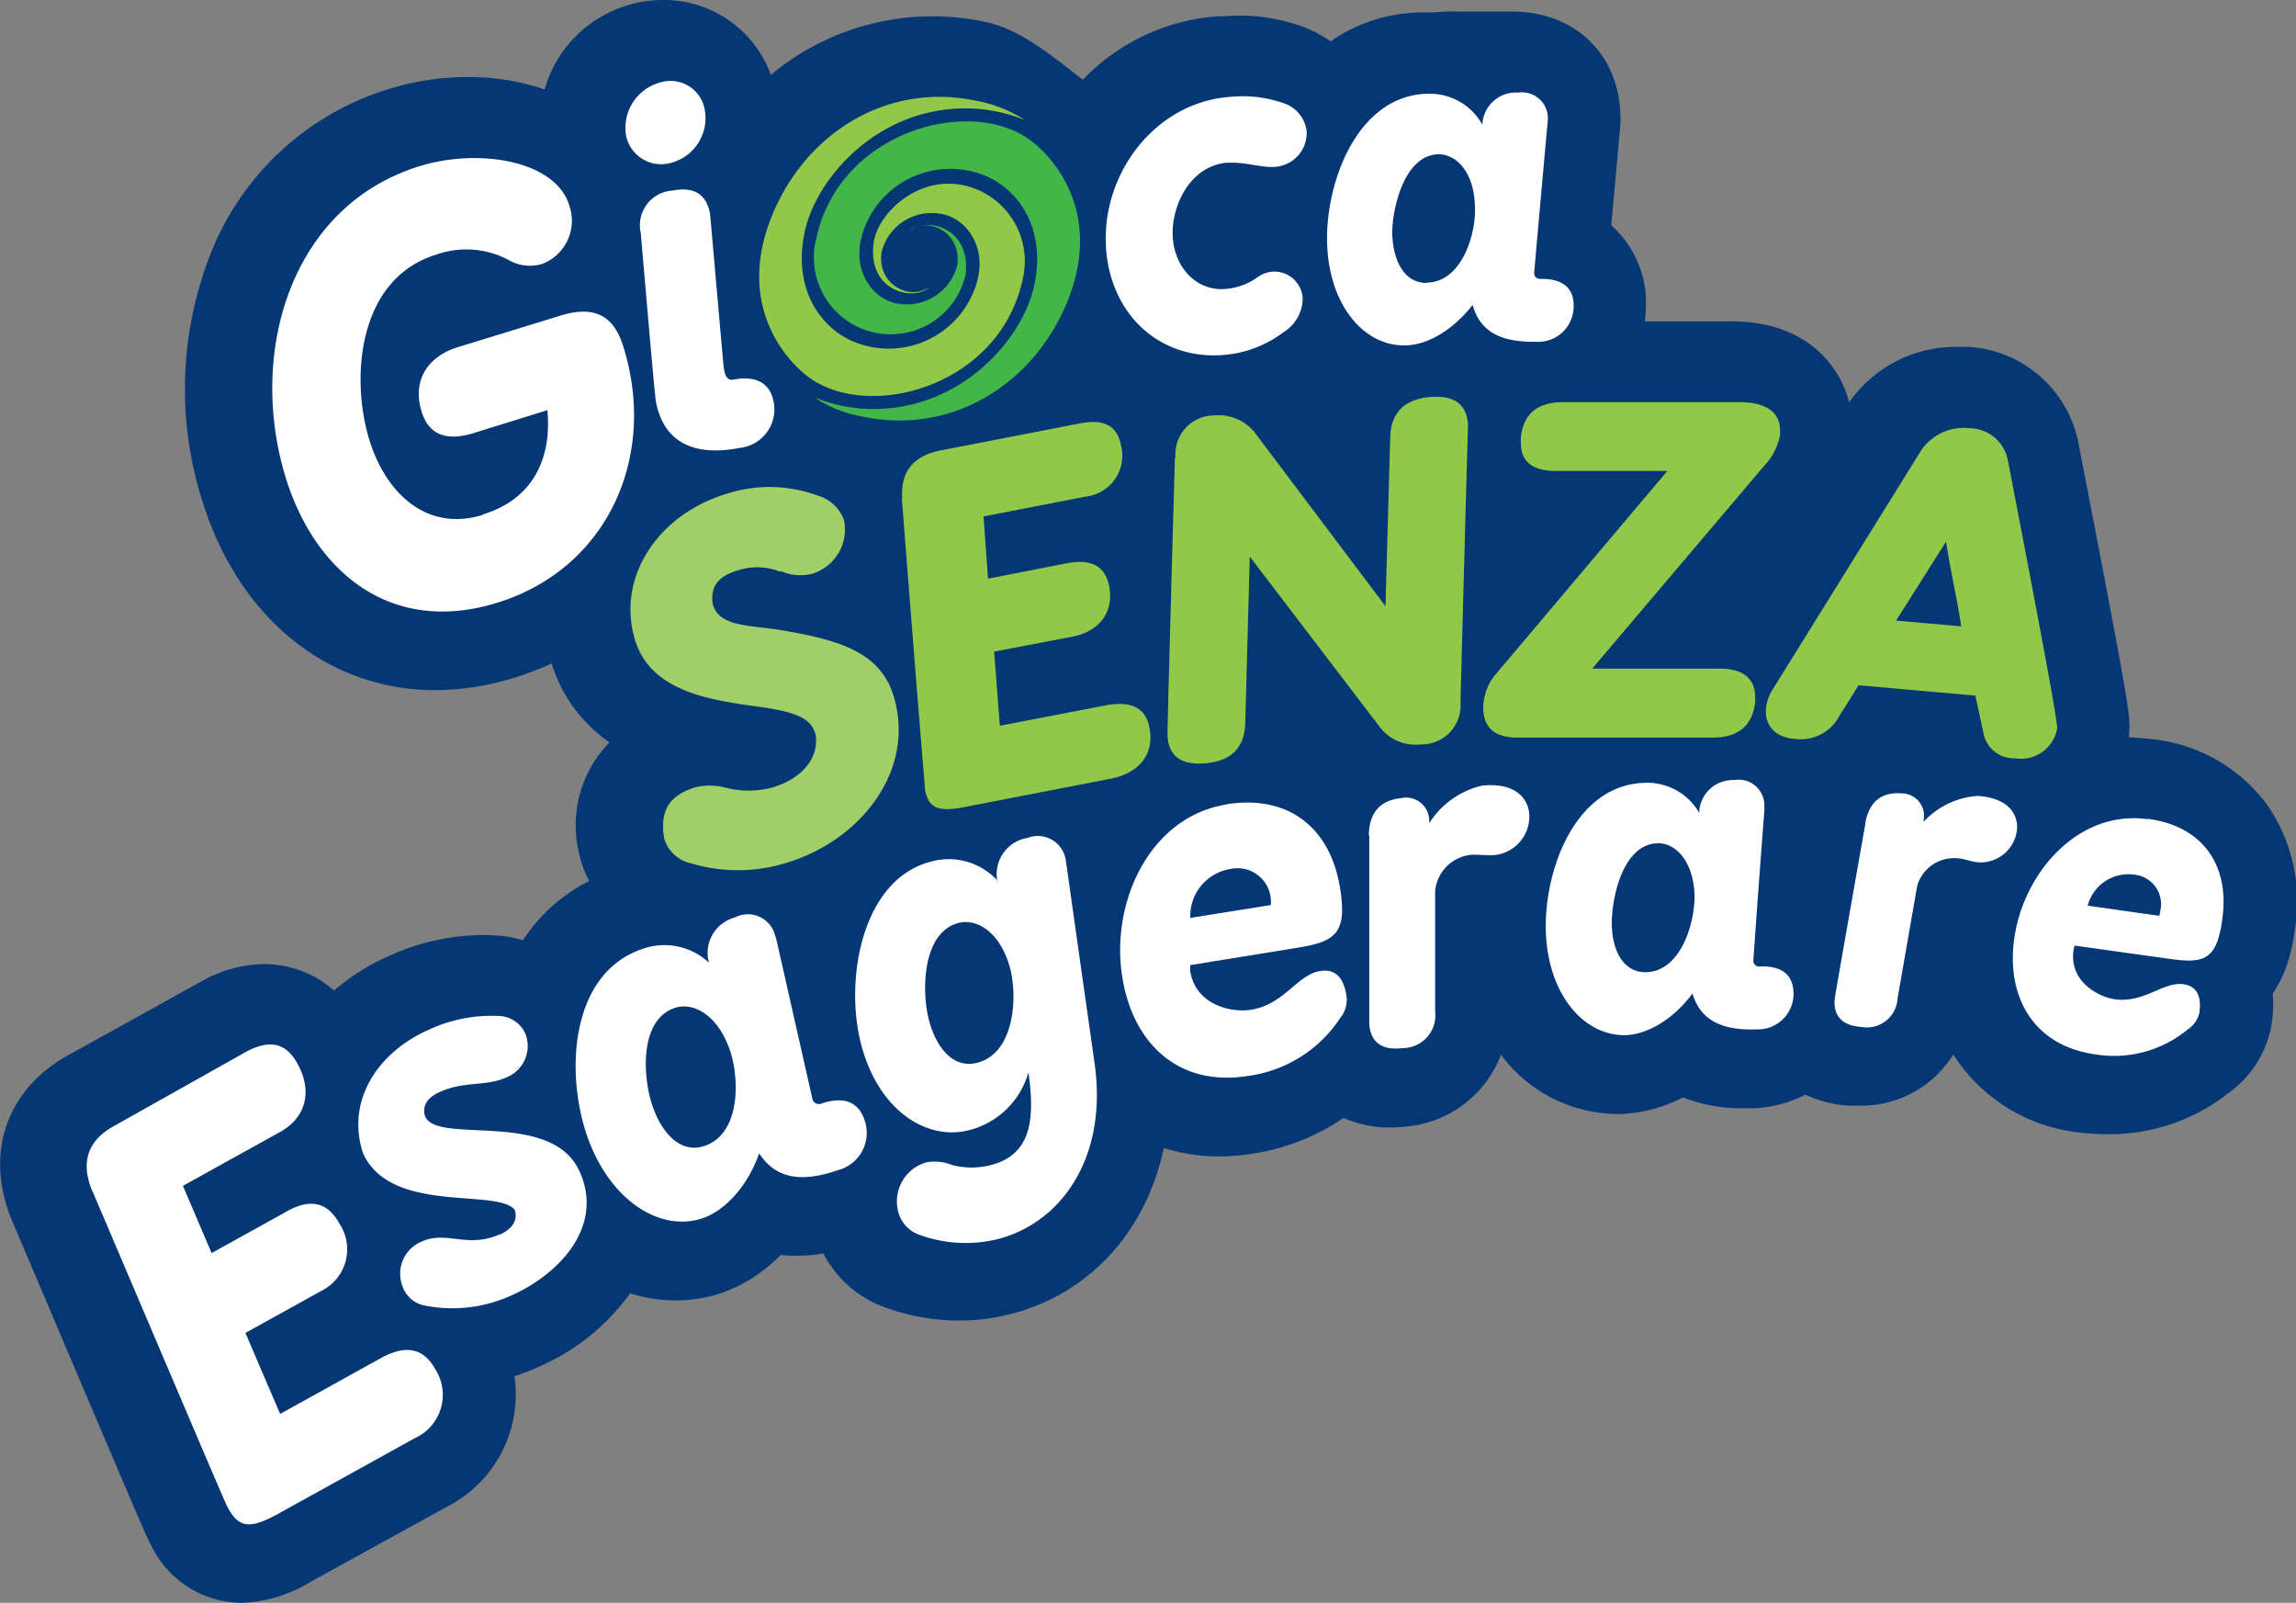
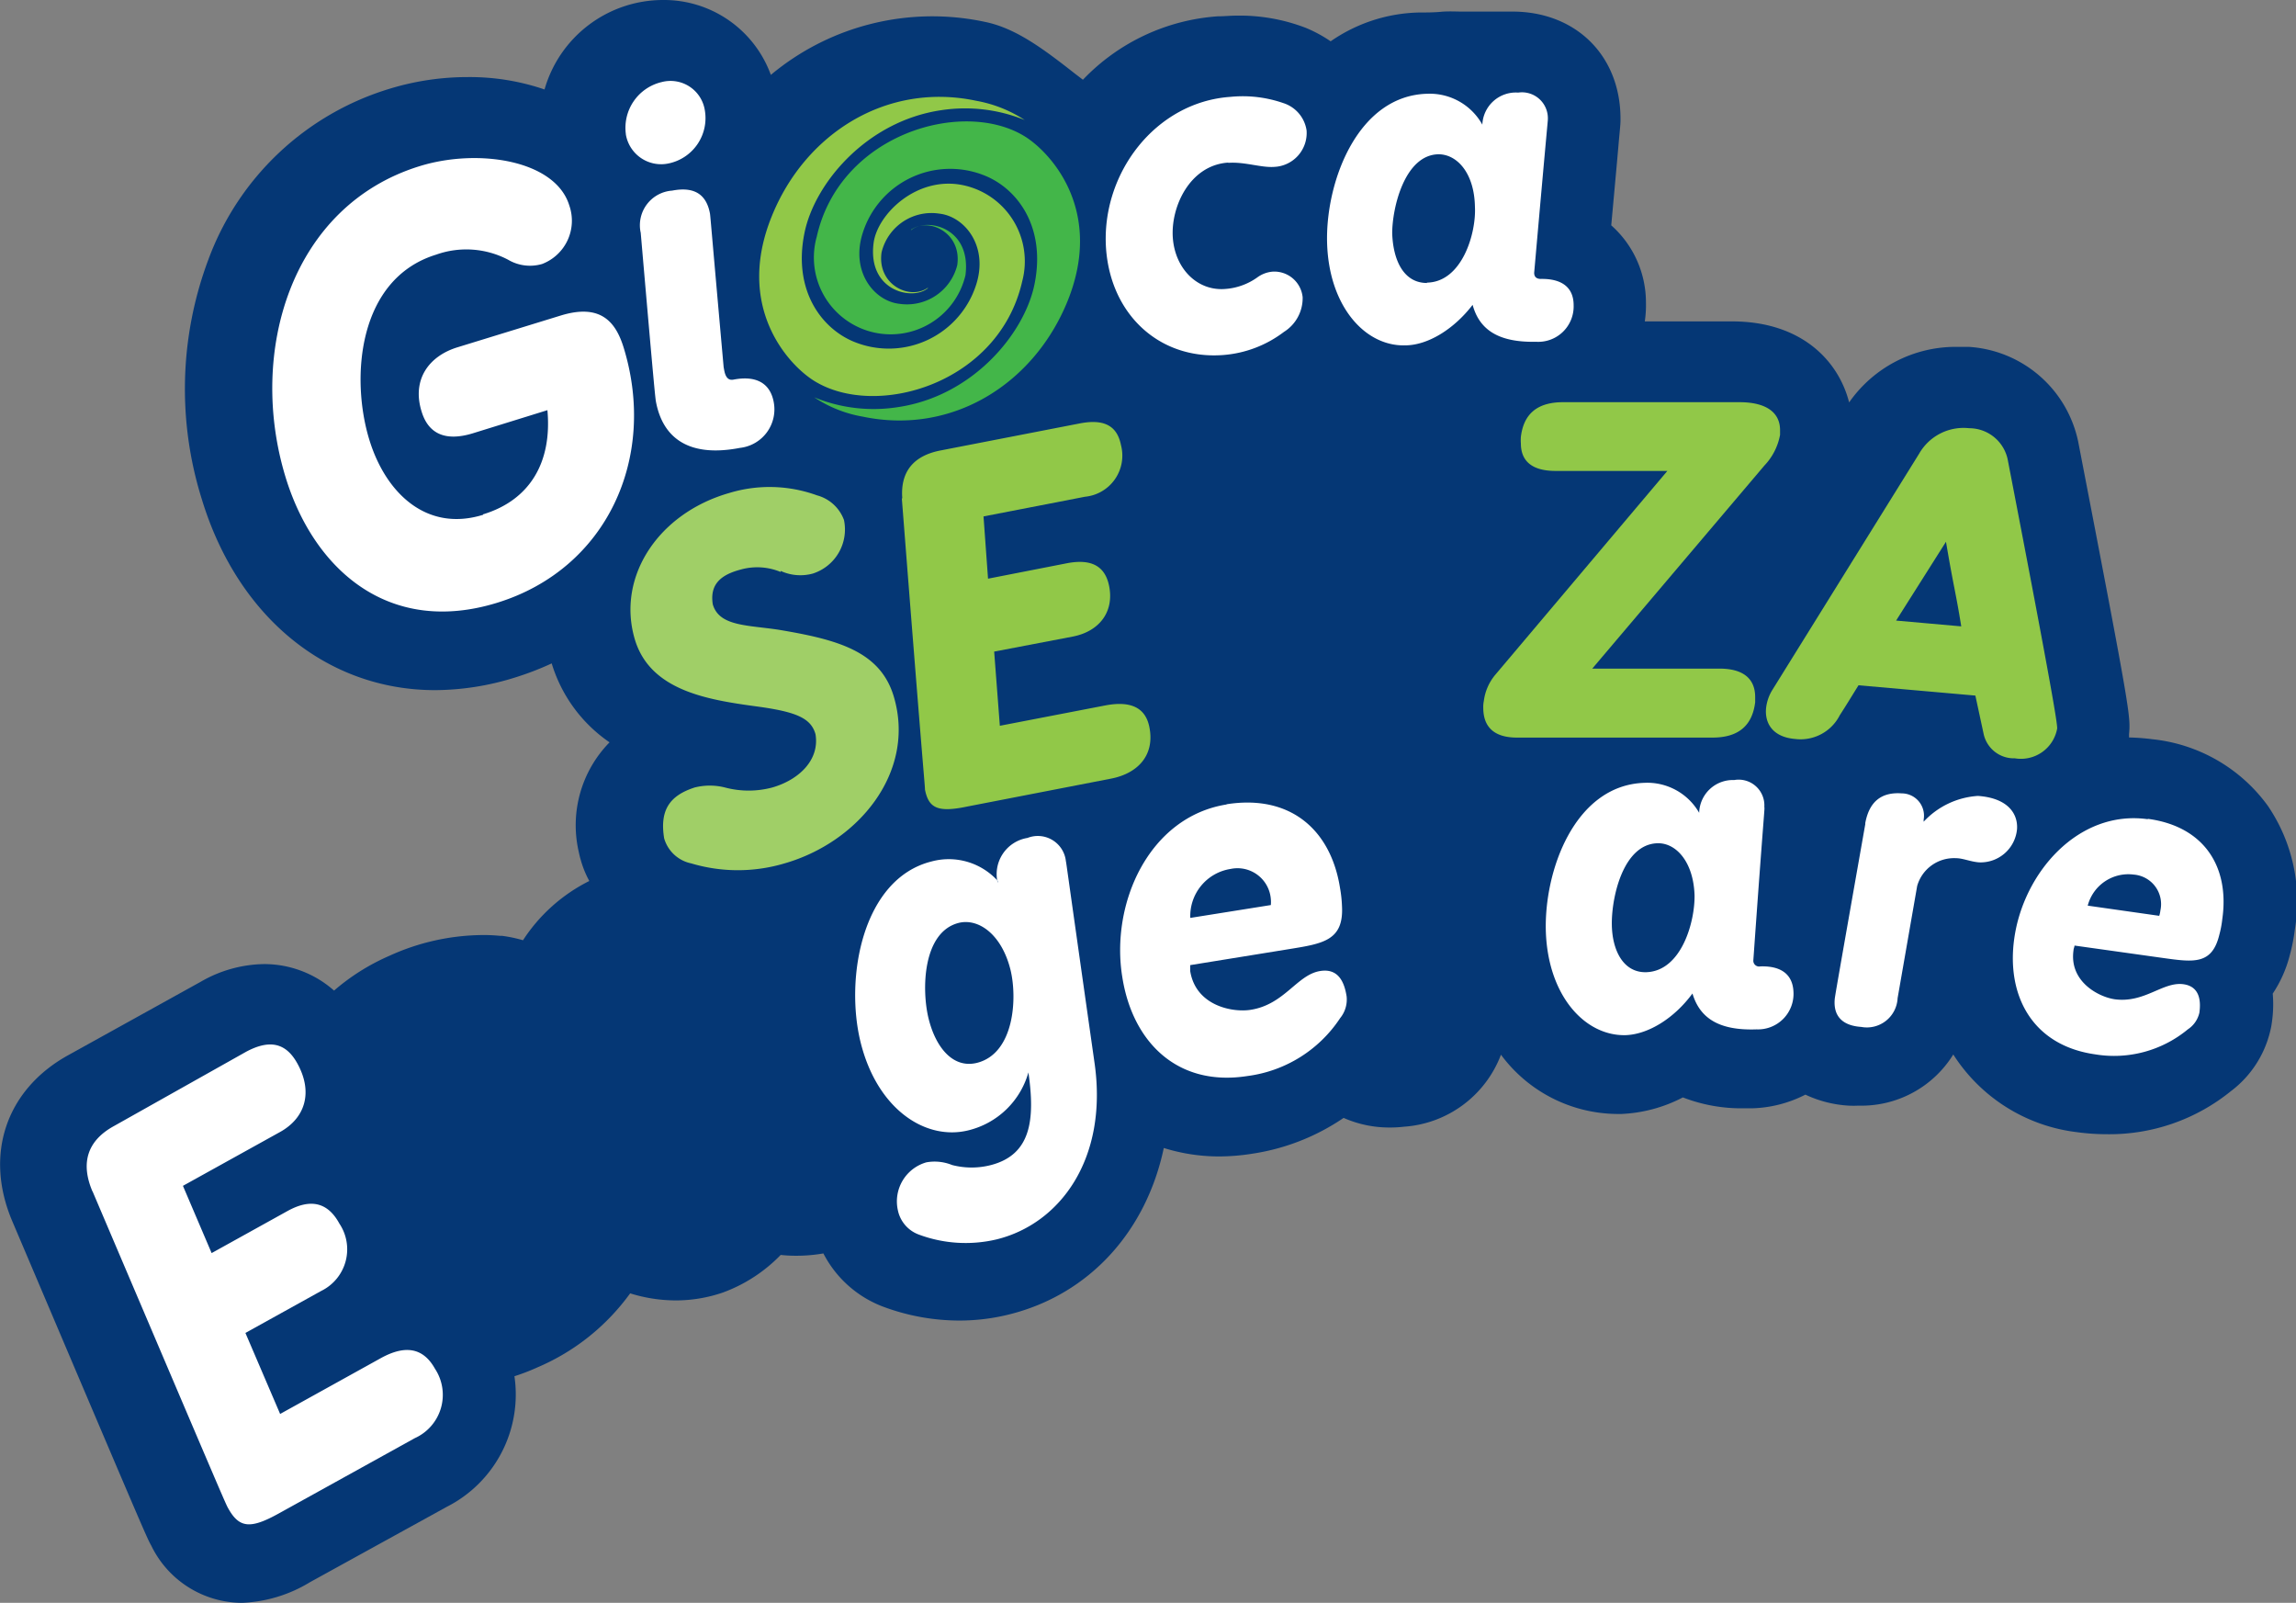
<svg xmlns="http://www.w3.org/2000/svg" viewBox="0 0 198.43 138.49">
  <rect x="0" y="0" width="198.43" height="138.49" fill="#808080" stroke="none" />
  <defs>
    <style>.cls-1{fill:#053775;}.cls-1,.cls-2,.cls-3,.cls-4{fill-rule:evenodd;}.cls-2{fill:#fff;}.cls-3{fill:#a0cf67;}.cls-4,.cls-5{fill:#91c848;}.cls-6{fill:#43b649;}</style>
  </defs>
  <title>Asset 22</title>
  <g id="Layer_2" data-name="Layer 2">
    <g id="Livello_1" data-name="Livello 1">
      <path class="cls-1" d="M20.91,138.49a8.75,8.75,0,0,1-7.83-4.93c-.43-.78-.43-.78-12-28C-1.39,99.8.5,94.16,5.88,91.18l11.48-6.36A11.22,11.22,0,0,1,22.8,83.3a9.11,9.11,0,0,1,6.07,2.29,18.65,18.65,0,0,1,4.77-3,19.74,19.74,0,0,1,8.11-1.8,14.33,14.33,0,0,1,1.47.07h.17a11.61,11.61,0,0,1,1.81.38,14.62,14.62,0,0,1,5.73-5.12,8.62,8.62,0,0,1-.75-1.86c-.07-.23-.12-.46-.17-.69a10.23,10.23,0,0,1,2.67-9.43,12.73,12.73,0,0,1-5-6.82,25.67,25.67,0,0,1-3.27,1.25,23.36,23.36,0,0,1-6.8,1.06c-9.33,0-17.06-6.31-20.16-16.47A31.81,31.81,0,0,1,18,22.45,24.15,24.15,0,0,1,33.7,7.66a23,23,0,0,1,6.69-1,20,20,0,0,1,6.67,1.07A10.66,10.66,0,0,1,57.28,0a9.83,9.83,0,0,1,9.34,6.47A21.78,21.78,0,0,1,85.17,1.9c2.58.54,4.9,2.24,7.65,4.4l.77.59a17.82,17.82,0,0,1,11.65-5.48c.57,0,1.1-.06,1.62-.06a15.9,15.9,0,0,1,6,1.06A11.72,11.72,0,0,1,115,3.57a13.9,13.9,0,0,1,7.66-2.49c.54,0,1.26,0,1.87-.06S125.91,1,126.22,1h.4l1.3,0c.47,0,.89,0,1.34,0l1,0h.44c5.5,0,9.35,3.81,9.35,9.26,0,.38,0,.43-.13,1.78-.09,1.07-.28,3.18-.67,7.43a8.91,8.91,0,0,1,3,6.7,9.36,9.36,0,0,1-.1,1.6h7.54c5.93,0,9.18,3.33,10.12,7a11.22,11.22,0,0,1,9.26-4.8c.35,0,.72,0,1.08,0a10.32,10.32,0,0,1,9.51,8.47c4.49,23.25,4.48,23.45,4.34,25l0,.28a18.28,18.28,0,0,1,2,.15,14.13,14.13,0,0,1,10,5.76,14.66,14.66,0,0,1,2.33,10.68,15.61,15.61,0,0,1-.45,2.27,10.72,10.72,0,0,1-1.46,3.27,10.77,10.77,0,0,1-.08,2.52,6.26,6.26,0,0,1-.14.73,9.15,9.15,0,0,1-3.41,5.19A16.66,16.66,0,0,1,182.09,98a19.19,19.19,0,0,1-2.61-.18,14.76,14.76,0,0,1-10.67-6.71,9.33,9.33,0,0,1-8.19,4.42,8.19,8.19,0,0,1-.85,0,10.14,10.14,0,0,1-3.74-.95,10.71,10.71,0,0,1-4.58,1.18h-.71a14,14,0,0,1-5.3-.94,12.66,12.66,0,0,1-5.3,1.43h-.42a12.6,12.6,0,0,1-10-5.12,9.67,9.67,0,0,1-8.37,6.22,10.26,10.26,0,0,1-1.23.07,9.77,9.77,0,0,1-4-.83,19,19,0,0,1-7.87,3.09,18.71,18.71,0,0,1-2.86.24,16,16,0,0,1-4.81-.73c-1.51,7.15-6.38,12.64-13.36,14.38a17.81,17.81,0,0,1-4.32.53,18.88,18.88,0,0,1-6.47-1.16,9.63,9.63,0,0,1-5.27-4.64,13.53,13.53,0,0,1-2.34.2,12,12,0,0,1-1.35-.07,13.31,13.31,0,0,1-5,3.25,12.55,12.55,0,0,1-4.07.68,13.35,13.35,0,0,1-3.94-.61,19.13,19.13,0,0,1-8,6.39,18,18,0,0,1-2,.77,10.88,10.88,0,0,1-5.84,11.28L26.8,136.7a12.2,12.2,0,0,1-5.89,1.79" />
      <path class="cls-2" d="M41.75,44.48C36.84,46,33.32,42.57,31.92,38c-1.64-5.34-1-13.92,5.78-16a7.77,7.77,0,0,1,6.21.44,3.72,3.72,0,0,0,2.94.37,4,4,0,0,0,2.35-5.06C48,13.84,41.36,12.8,36.32,14.34,25.1,17.77,21.4,30.49,24.68,41.23,27.1,49.15,33.56,55,43,52.07s13.81-12.5,10.91-22c-.69-2.27-2-3.86-5.44-2.81L39.56,30c-2.45.74-4,2.76-3.12,5.57.59,1.92,2.06,2.59,4.42,1.87l6.45-2c.41,4.5-1.51,7.77-5.56,9" />
      <path class="cls-2" d="M55.37,20.07c1.22,14.11,1.27,14.38,1.33,14.69.62,3.18,2.94,4.77,7.24,3.94a3.35,3.35,0,0,0,2.92-4c-.32-1.62-1.54-2.27-3.47-1.9-.54.11-.72-.38-.8-.81l-.05-.27c-1.16-13-1.15-13.15-1.19-13.31-.33-1.7-1.44-2.29-3.26-1.94a3,3,0,0,0-2.72,3.63m-1.28-8.48a3.09,3.09,0,0,0,3.7,2.5,4,4,0,0,0,3.12-4.62,3,3,0,0,0-3.72-2.41A4.06,4.06,0,0,0,54.09,11.59Z" />
      <path class="cls-2" d="M106.17,14.07c1.41-.1,2.83.43,3.94.35a2.93,2.93,0,0,0,2.81-3.15,2.93,2.93,0,0,0-2-2.36,10.7,10.7,0,0,0-4.59-.54C99.86,8.82,95.14,15,95.59,21.48c.41,5.69,4.59,9.58,10.06,9.2a9.92,9.92,0,0,0,5.31-2,3.44,3.44,0,0,0,1.62-3A2.46,2.46,0,0,0,110,23.47a2.59,2.59,0,0,0-1.34.5,5.43,5.43,0,0,1-2.81,1c-2.38.17-4.3-1.76-4.49-4.43s1.47-6.27,4.78-6.49" />
      <path class="cls-2" d="M131.21,8a2.9,2.9,0,0,0-3.1,2.77,5.2,5.2,0,0,0-4.71-2.67c-6,.11-8.8,7.46-8.71,12.74.1,5.53,3.23,9.09,6.74,9,1.95,0,4.21-1.38,5.84-3.5.57,2.09,2.15,3.26,5.48,3.19A3.06,3.06,0,0,0,136,26.37c0-1.52-1-2.3-2.83-2.27-.36,0-.58-.16-.58-.53,1.14-12.93,1.18-13.08,1.18-13.22A2.24,2.24,0,0,0,131.21,8m-7.89,16.45c-2,0-2.92-1.94-3-4.29,0-2.2,1.07-6.78,4-6.83,1.62,0,3.1,1.64,3.15,4.54C127.59,20.15,126.36,24.37,123.32,24.42Z" />
      <path class="cls-3" d="M67.47,49.33a4.07,4.07,0,0,0,2.77.23,4,4,0,0,0,2.7-4.63,3.43,3.43,0,0,0-2.33-2.13,12,12,0,0,0-7.6-.2c-6.12,1.76-9.7,7.22-8.17,12.56,1.29,4.51,6.29,5.3,10.57,5.88,3.39.46,4.68,1,5.07,2.4.37,2.23-1.44,3.94-3.73,4.6a7.92,7.92,0,0,1-4.1,0,5.36,5.36,0,0,0-2.61,0C57.87,68.74,57,70,57.4,72.44a3.08,3.08,0,0,0,2.34,2.16,14.09,14.09,0,0,0,8.06,0c6.38-1.83,11.34-7.85,9.47-14.33-1.14-4-4.87-5-9.93-5.85-2.7-.42-5.19-.28-5.74-2.21-.27-1.74.71-2.55,2.42-3a5.29,5.29,0,0,1,3.45.21" />
      <path class="cls-4" d="M77.94,43.06c1.9,24.34,2,24.78,2,25.16.32,1.63,1.13,2,3.69,1.46L96,67.28c2.31-.44,3.81-2,3.34-4.42-.32-1.71-1.6-2.34-3.86-1.9l-9.07,1.75-.49-6.41L92.72,55c2.3-.45,3.57-2.14,3.14-4.34-.34-1.75-1.53-2.39-3.62-2L85.39,50,85,44.62l8.77-1.7a3.57,3.57,0,0,0,3.11-4.46c-.34-1.71-1.5-2.28-3.59-1.87l-12,2.33c-2.34.45-3.49,1.84-3.31,4.14" />
-       <path class="cls-4" d="M101.54,39.54c-.67,23.77-.65,24-.63,24.15q.21,2.53,3.28,2.26c2.23-.2,3.36-1.33,3.43-3.46l.39-14.4,11.24,14.73a3.87,3.87,0,0,0,3.52,1.5,3.37,3.37,0,0,0,3.45-3.65c.63-23.73.66-23.92.65-24.07-.16-1.73-1.24-2.48-3.34-2.29s-3.31,1.33-3.38,3.41l-.41,14.66L108.62,37.61A4,4,0,0,0,105,35.89a3.37,3.37,0,0,0-3.41,3.65" />
      <path class="cls-4" d="M129.24,58.29a4.38,4.38,0,0,0-1,2.27,2.52,2.52,0,0,0-.05.59c0,1.72,1,2.58,2.91,2.58H148c2.21,0,3.44-1,3.69-3.06,0-.15,0-.3,0-.44,0-1.61-1.06-2.46-3.08-2.46h-11l14.88-17.55a5.18,5.18,0,0,0,1.35-2.65c0-.15,0-.25,0-.41,0-1.38-1-2.41-3.52-2.41H135.09c-2.22,0-3.41,1-3.65,3a3.51,3.51,0,0,0,0,.56c0,1.56,1,2.38,3,2.38h9.66" />
      <path class="cls-4" d="M168.18,46.81c.66,3.91.85,4.39,1.32,7.31l-5.63-.5m7.57,9.82a2.67,2.67,0,0,0,2.69,2.08,3.18,3.18,0,0,0,3.66-2.58c0-.43-.23-2.31-4.25-23.1A3.4,3.4,0,0,0,170.19,37a4.42,4.42,0,0,0-4.33,2.2L153.17,59.62a3.74,3.74,0,0,0-.54,1.58c-.12,1.3.58,2.49,2.52,2.65A3.8,3.8,0,0,0,159,61.8c.54-.83,1.06-1.69,1.62-2.59l10.1.89Z" />
      <path class="cls-2" d="M8,102.94c11.29,26.5,11.5,27,11.72,27.38.95,1.71,1.91,1.81,4.35.46l11.78-6.52a4.1,4.1,0,0,0,1.74-6c-1-1.79-2.54-2.1-4.7-.9l-8.68,4.81-3-7,6.55-3.63a4,4,0,0,0,1.57-5.82c-1-1.84-2.49-2.19-4.49-1.08l-6.55,3.63-2.48-5.81,8.39-4.65c2.2-1.22,2.87-3.46,1.49-5.94-1-1.8-2.42-2.06-4.41-1L9.82,97.31c-2.24,1.24-2.89,3.14-1.83,5.63" />
-       <path class="cls-2" d="M43.19,106.65c-2.82,1.25-4.56-.35-6.73.62a3,3,0,0,0-1.65,3.93,2.5,2.5,0,0,0,1.78,1.58,12.3,12.3,0,0,0,7.61-.85c4-1.77,8.06-5.87,5.9-10.69-2.41-5.41-12.26-2.32-13.35-4.76-.33-1,.29-1.69,1.22-2.11,2.17-1,4-.46,5.82-1.29a2.91,2.91,0,0,0,1.62-3.75,2.59,2.59,0,0,0-2.16-1.54A12.89,12.89,0,0,0,37,89c-4.25,1.89-7.13,6-5.63,10.63,2.38,5.33,11.61,3,13.12,4.91.3,1-.33,1.71-1.33,2.15" />
-       <path class="cls-2" d="M63.56,79.26a3.17,3.17,0,0,0-2.29,3.92A5.64,5.64,0,0,0,55.49,82c-6.24,2.15-6.63,10.7-4.75,16.15,2,5.71,6.43,8.34,10,7.1,2-.69,3.91-2.85,4.87-5.6,1.3,2,3.34,2.65,6.76,1.47a3.33,3.33,0,0,0,2.33-4.39c-.54-1.57-1.82-2-3.69-1.39a.57.57,0,0,1-.79-.36C67.09,81.17,67.08,81,67,80.87a2.43,2.43,0,0,0-3.47-1.61M60.92,99c-2.05.71-3.69-1-4.53-3.45s-1.16-7.39,1.89-8.45c1.68-.58,3.78.66,4.8,3.64C63.9,93.12,64.05,97.91,60.92,99Z" />
      <path class="cls-2" d="M86.22,76.1a5.71,5.71,0,0,0-5.7-1.67c-6,1.49-7.52,10.09-6.14,15.64,1.44,5.78,5.62,8.52,9.33,7.59a7.15,7.15,0,0,0,5.17-5c.6,4.16.19,7.1-3.22,8a6.68,6.68,0,0,1-3.38,0,4,4,0,0,0-2.22-.23,3.51,3.51,0,0,0-2.46,4.15,2.85,2.85,0,0,0,1.78,2.08,11.6,11.6,0,0,0,6.78.42c5.5-1.37,9.6-7,8.44-15.2-2.44-17.15-2.44-17.31-2.48-17.46A2.44,2.44,0,0,0,88.8,72.4a3.17,3.17,0,0,0-2.57,3.9M84.45,91.83c-2.1.53-3.59-1.35-4.2-3.83s-.52-7.47,2.61-8.26c1.72-.42,3.71,1,4.47,4.05C87.93,86.24,87.67,91,84.45,91.83Z" />
      <path class="cls-2" d="M106,69.51C99.3,70.58,95.94,78.07,97,84.46c.88,5.54,4.72,9.47,10.82,8.51a11.34,11.34,0,0,0,8-5,2.54,2.54,0,0,0,.56-1.88c-.19-1.21-.7-2.45-2.29-2.19-2,.32-3.07,2.89-6,3.35-1.55.25-4.75-.33-5.23-3.36,0-.15,0-.35,0-.5L111.45,82c2.91-.47,4.69-.75,4.53-3.71a11.26,11.26,0,0,0-.17-1.57c-.79-5-4.27-8.1-9.8-7.23m-3.14,9.82a4.12,4.12,0,0,1,3.48-4.23,2.89,2.89,0,0,1,3.48,2.59,2.81,2.81,0,0,1,0,.53Z" />
-       <path class="cls-2" d="M118.34,72.16c0,16,0,16.22,0,16.4.16,1.53,1.13,2.21,2.83,2a2.83,2.83,0,0,0,2.86-3.18V77a3.47,3.47,0,0,1,3-3.13c.67-.07,1.36.08,2.22,0a3.35,3.35,0,0,0,2.91-3.6c-.15-1.41-1.32-2.67-4.07-2.39a7.36,7.36,0,0,0-4.57,3.25l0-.18a2,2,0,0,0-2.38-2c-1.89.2-2.83,1.27-2.84,3.29" />
      <path class="cls-2" d="M149.9,67.4a2.91,2.91,0,0,0-3.05,2.83,5.17,5.17,0,0,0-4.76-2.59c-6,.21-8.67,7.61-8.49,12.89.2,5.53,3.39,9,6.9,8.91,1.95-.07,4.19-1.45,5.77-3.6.62,2.08,2.22,3.22,5.54,3.1A3.07,3.07,0,0,0,155,85.71c-.06-1.51-1.06-2.27-2.87-2.21a.5.5,0,0,1-.6-.52c.92-13,1-13.1.95-13.25a2.22,2.22,0,0,0-2.61-2.33M142.3,84c-2,.07-3-1.89-3-4.23s1-6.8,3.92-6.91c1.62-.06,3.13,1.59,3.23,4.48C146.49,79.64,145.33,83.88,142.3,84Z" />
      <path class="cls-2" d="M161.21,71.18c-2.62,14.86-2.64,15-2.65,15.21-.1,1.43.69,2.23,2.3,2.34A2.66,2.66,0,0,0,164,86.24l1.69-9.69a3.31,3.31,0,0,1,3.34-2.4c.63,0,1.24.3,2,.36a3.16,3.16,0,0,0,3.29-2.87c.09-1.33-.79-2.69-3.38-2.87A7,7,0,0,0,166.25,71v-.18a1.93,1.93,0,0,0-1.89-2.27c-1.77-.13-2.82.72-3.16,2.59" />
      <path class="cls-2" d="M185.61,70.78c-6-.83-10.74,4.63-11.53,10.32-.69,4.91,1.55,9.23,7,10a10,10,0,0,0,8-2.16,2.33,2.33,0,0,0,1-1.44c.15-1.08,0-2.27-1.38-2.46-1.78-.24-3.35,1.65-5.94,1.3-1.38-.2-3.94-1.52-3.56-4.22,0-.13.08-.29.09-.42l7.7,1.08c2.6.36,4.18.58,4.81-2a8.67,8.67,0,0,0,.26-1.37c.64-4.47-1.52-8-6.43-8.66m-5.2,7.5a3.63,3.63,0,0,1,4-2.68,2.56,2.56,0,0,1,2.28,3.1,2.26,2.26,0,0,1-.1.46Z" />
      <path class="cls-5" d="M80.19,24.86c-1.57,1.11-4.41-.28-4-3.06a4.44,4.44,0,0,1,5-3.34c2.18.25,4.24,2.79,3.18,6.12a7.93,7.93,0,0,1-10.44,5c-2.9-1.12-5.43-4.47-4.4-9.47.87-4.26,5.35-9.64,11.82-10.59a13.7,13.7,0,0,1,7.21.85,11.28,11.28,0,0,0-4.18-1.66c-7.76-1.65-14.82,2.85-17.69,10-3.15,7.79,1.39,12.77,3.66,14.19,5.34,3.34,16,.28,18-8.62A6.72,6.72,0,0,0,83.23,16c-4-.83-7.41,2.51-7.73,5-.54,4.18,3.41,5,4.69,3.9" />
      <path class="cls-6" d="M78.73,19.85c1.56-1.11,4.41.28,4,3.06a4.48,4.48,0,0,1-5,3.34c-2.18-.24-4.24-2.78-3.17-6.12a7.93,7.93,0,0,1,10.44-5c2.9,1.11,5.43,4.46,4.4,9.46-.88,4.26-5.35,9.65-11.82,10.59a13.5,13.5,0,0,1-7.21-.85A10.88,10.88,0,0,0,74.57,36c7.76,1.62,14.81-2.85,17.7-10,3.14-7.79-1.41-12.77-3.68-14.2-5.33-3.33-16-.26-18,8.64a6.64,6.64,0,1,0,12.85,3.34c.53-4.18-3.41-5-4.69-3.9" />
    </g>
  </g>
</svg>